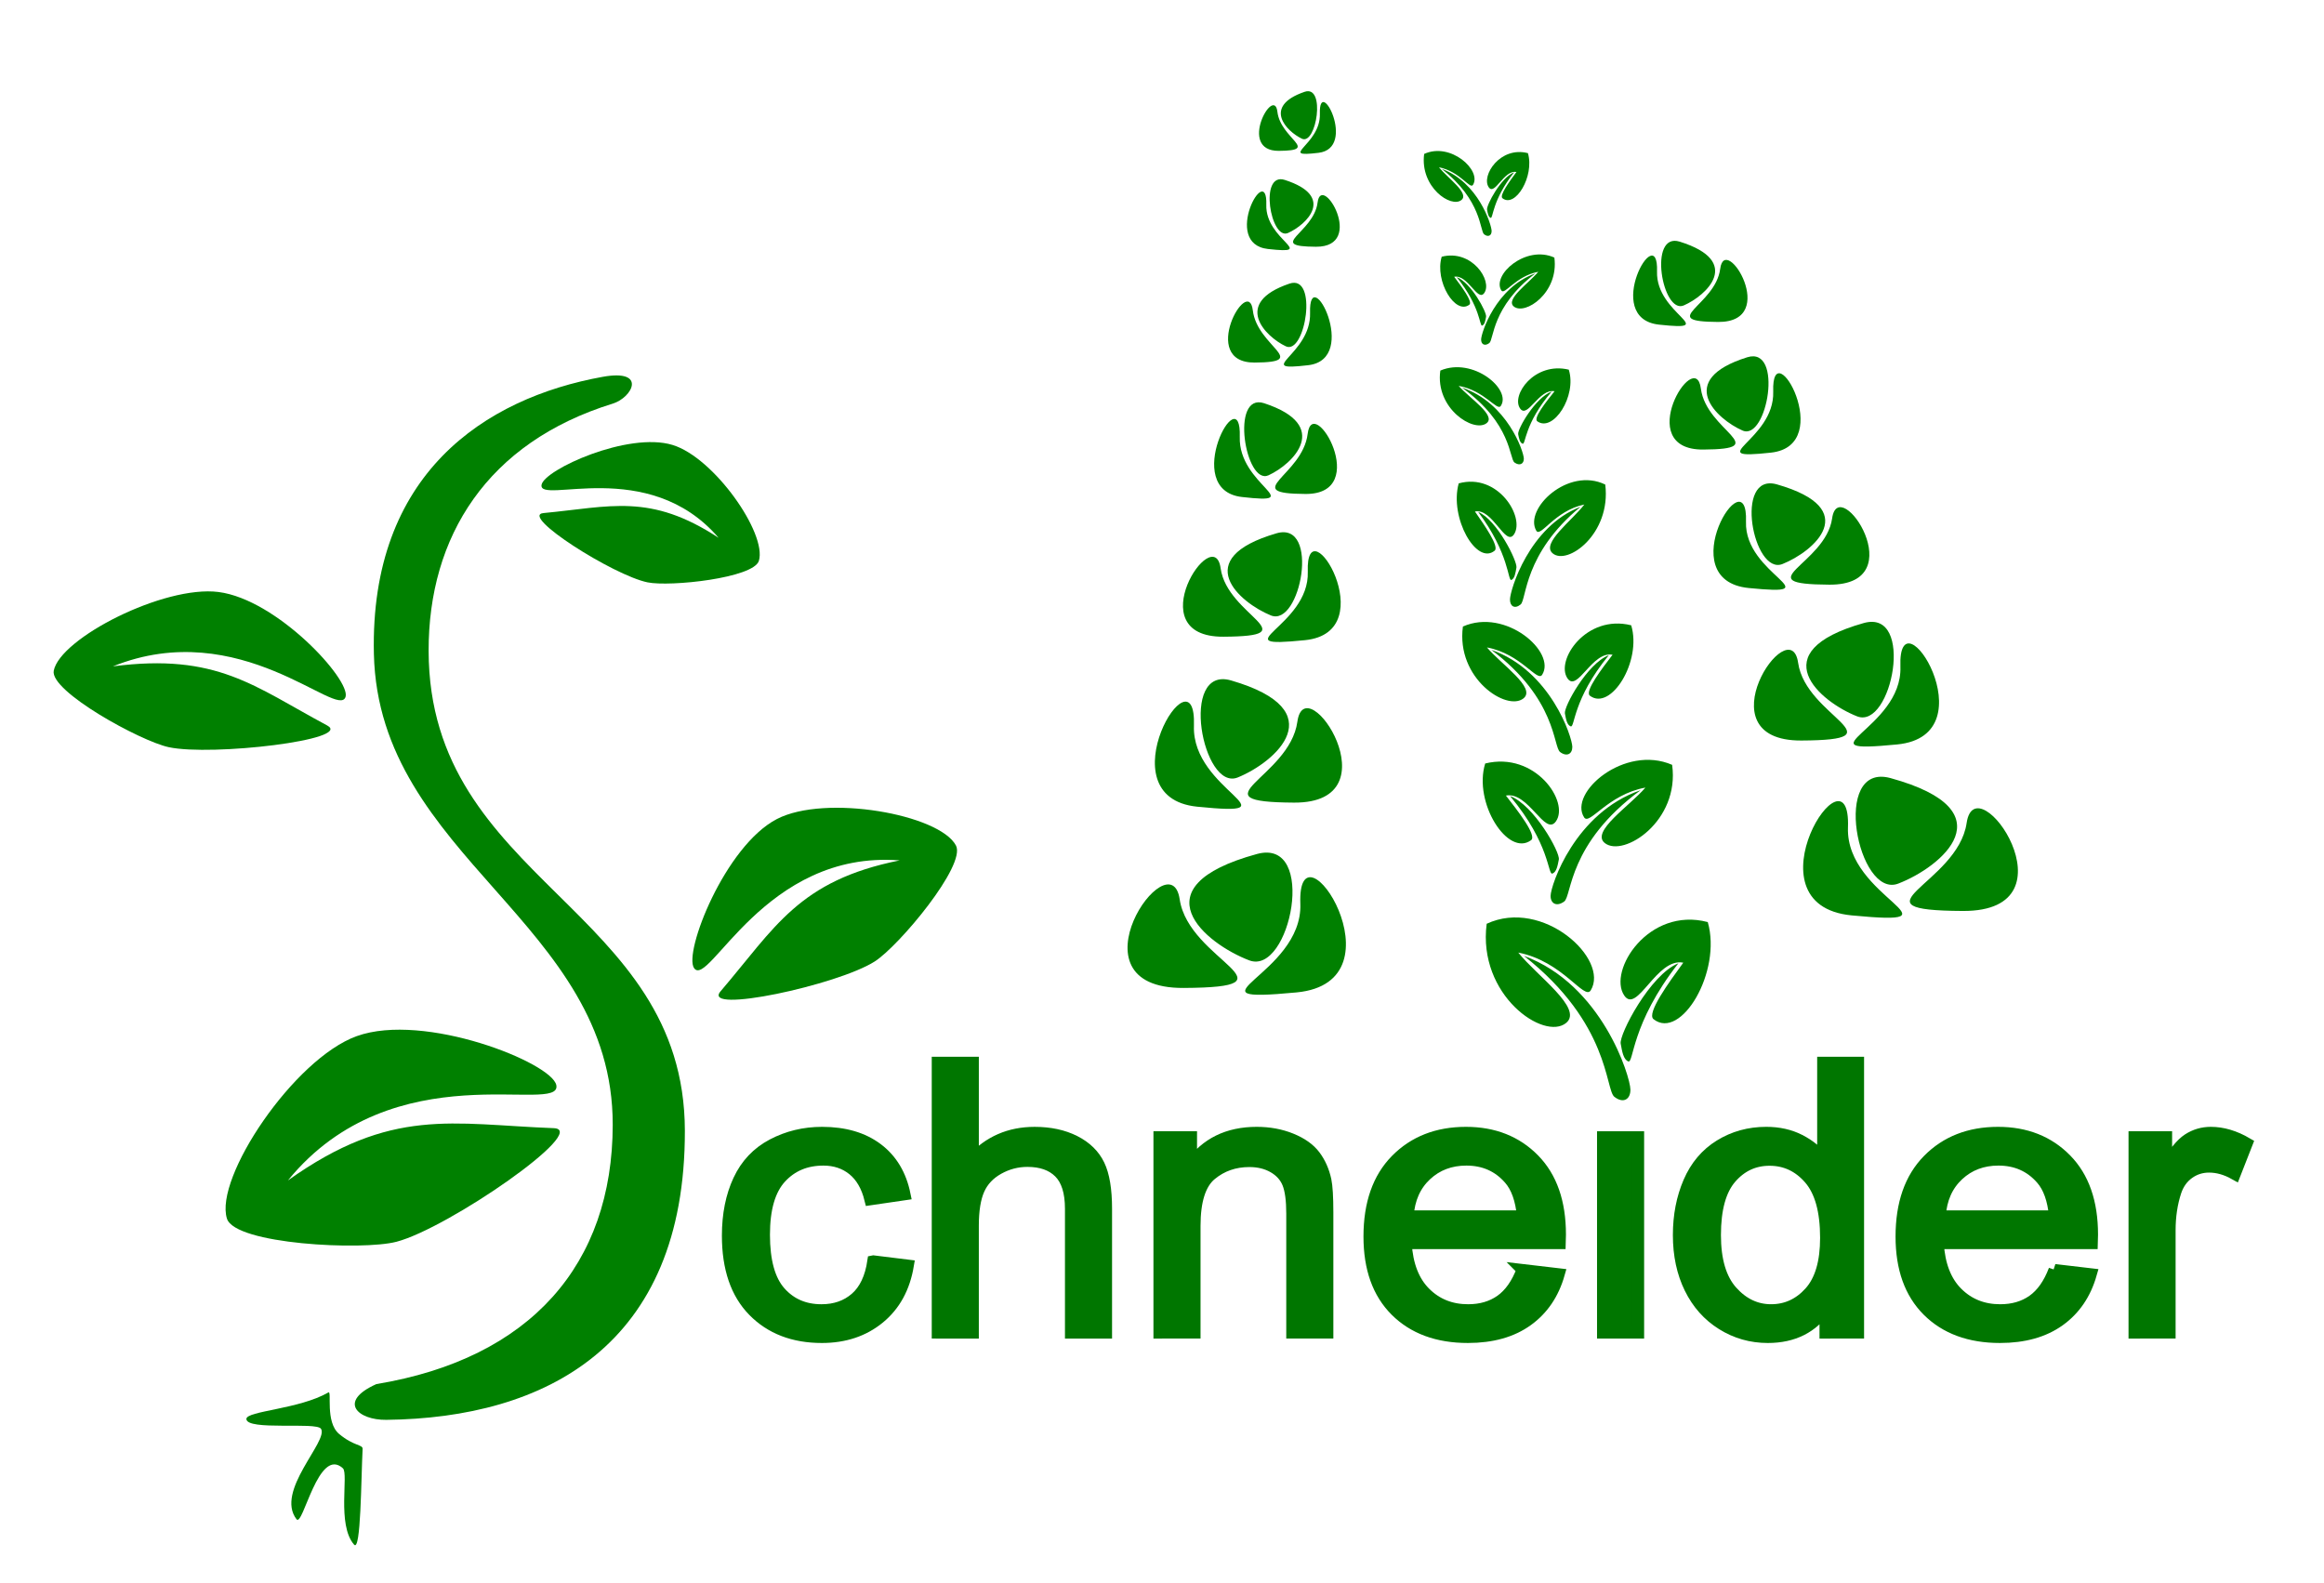
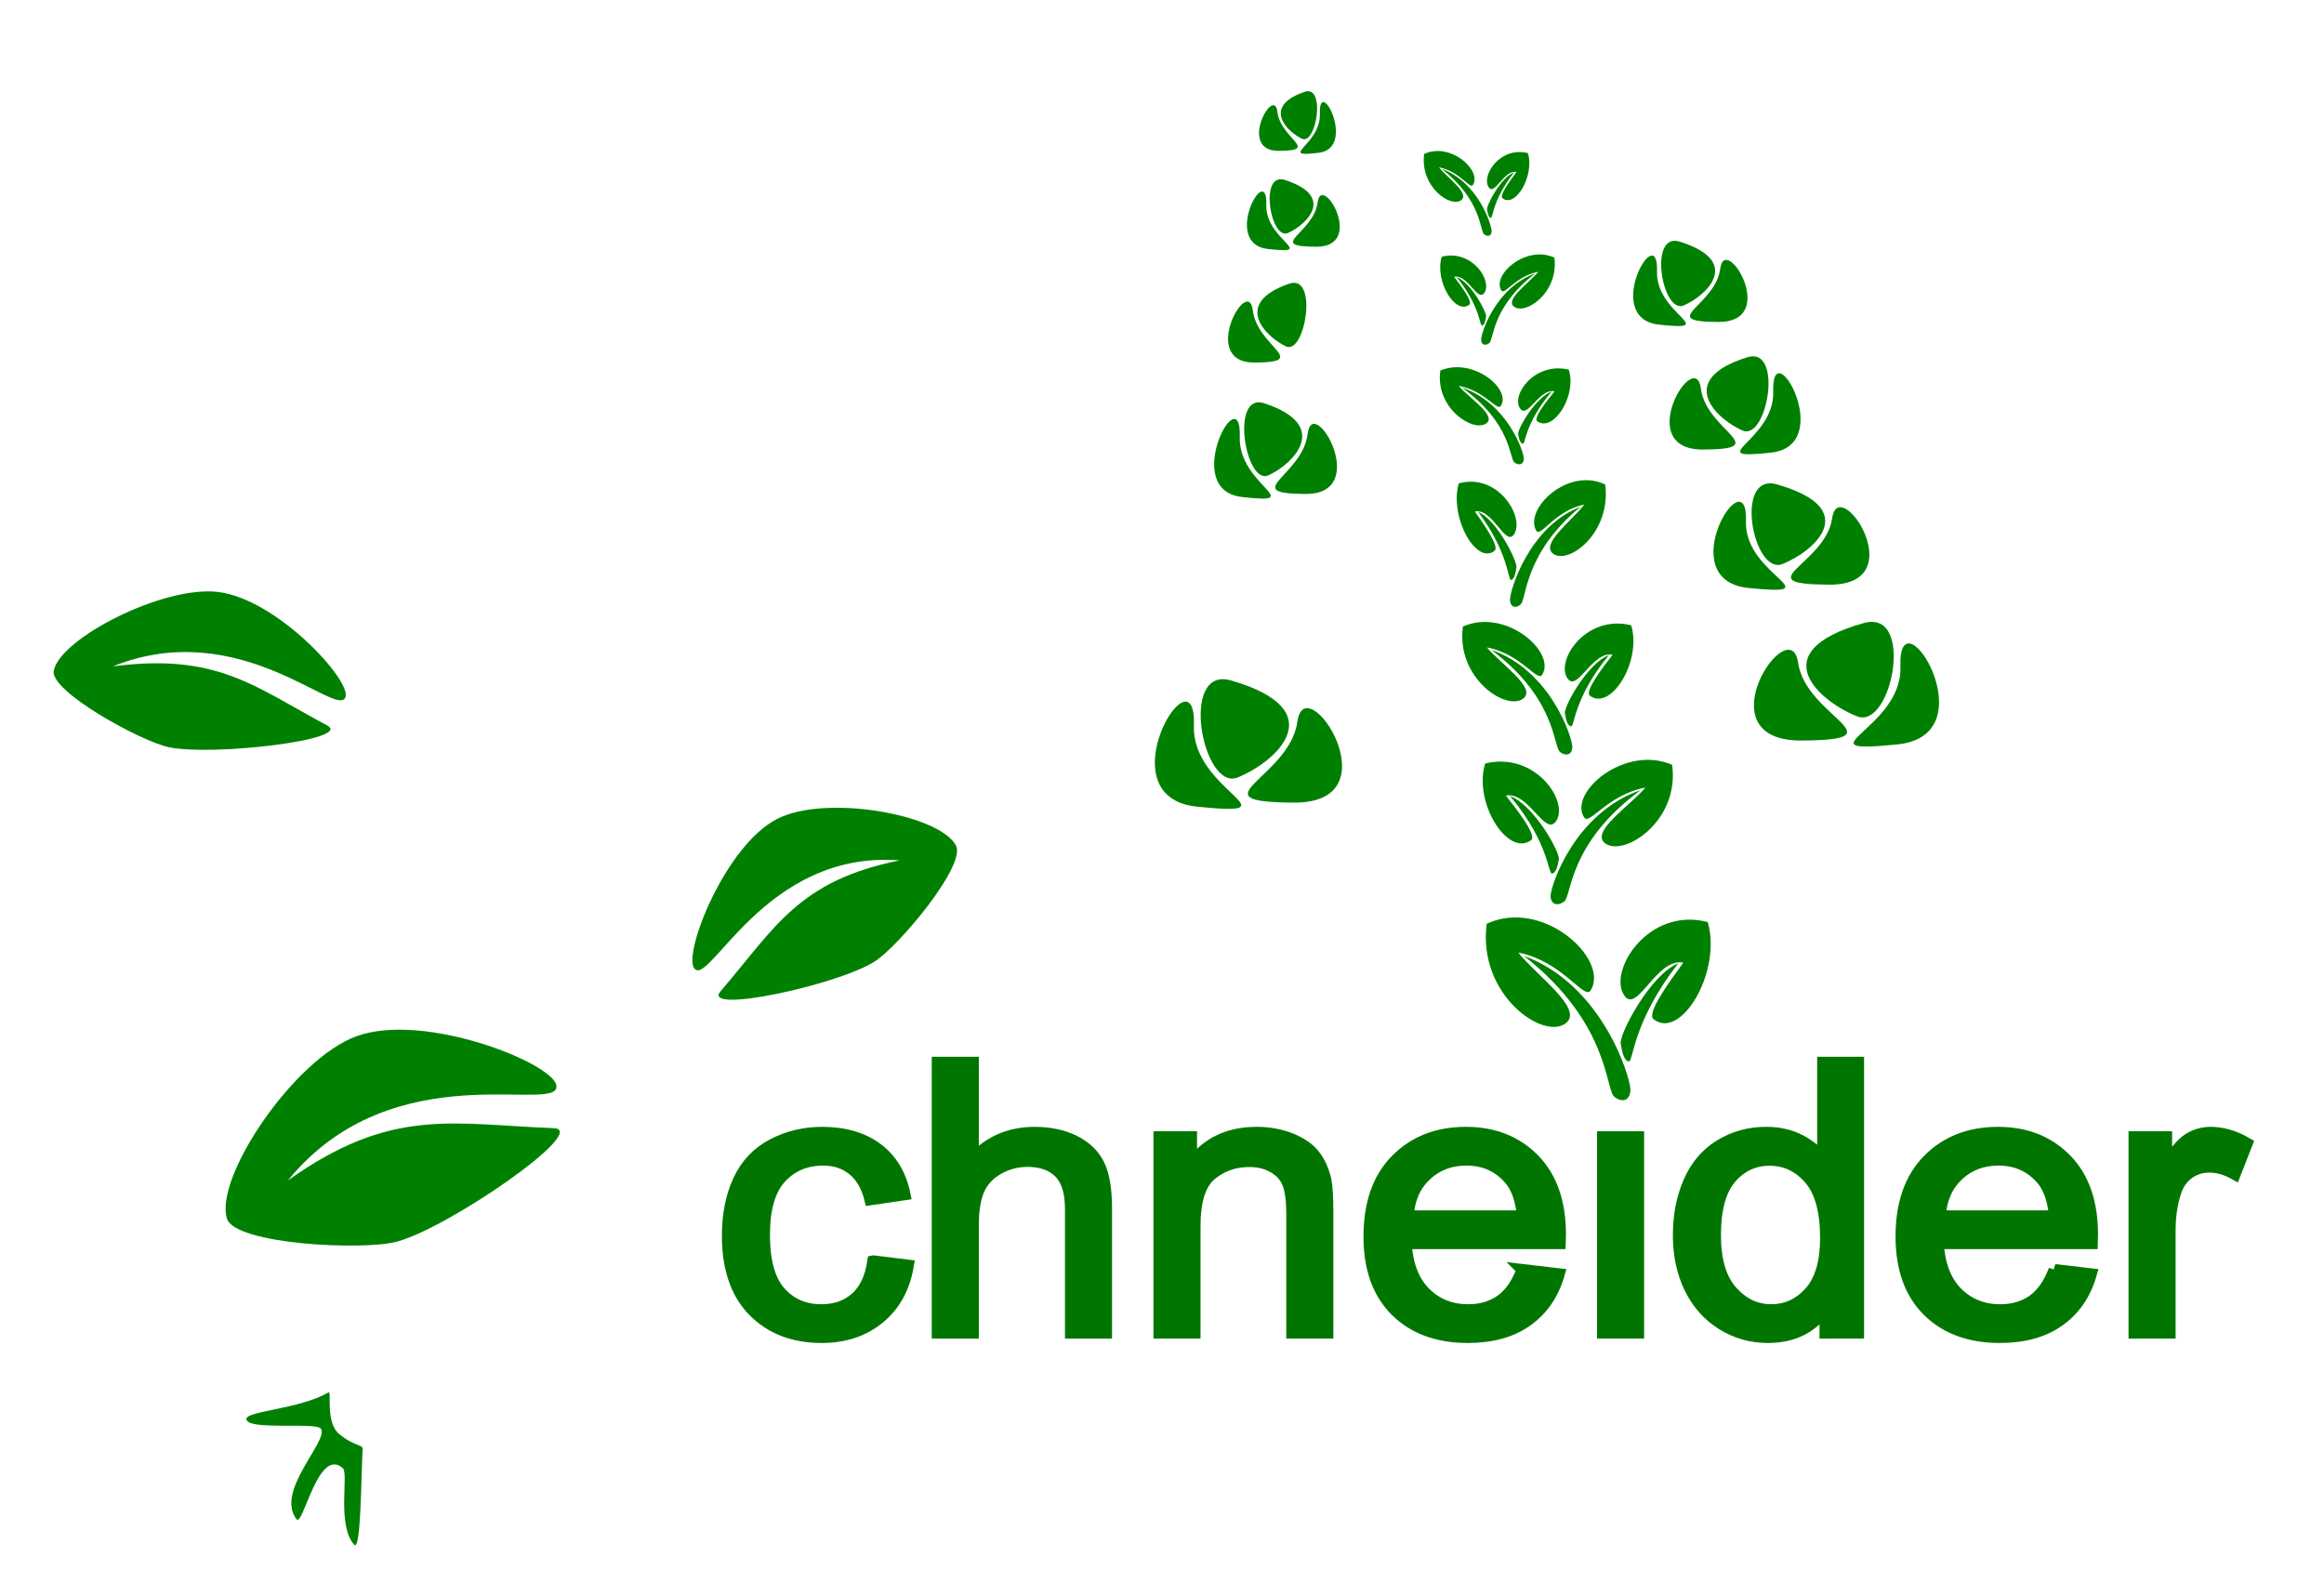
<svg xmlns="http://www.w3.org/2000/svg" xmlns:ns1="http://www.inkscape.org/namespaces/inkscape" xmlns:ns2="http://sodipodi.sourceforge.net/DTD/sodipodi-0.dtd" width="650.173" height="442.869" id="svg3932" version="1.1" ns1:version="0.48.5 r10040" ns2:docname="Neues Dokument 6">
  <defs id="defs3934" />
  <ns2:namedview id="base" pagecolor="#ffffff" bordercolor="#666666" borderopacity="1.0" ns1:pageopacity="0.0" ns1:pageshadow="2" ns1:zoom="0.35" ns1:cx="288.30061" ns1:cy="276.43445" ns1:document-units="px" ns1:current-layer="layer1" showgrid="false" ns1:window-width="479" ns1:window-height="424" ns1:window-x="1638" ns1:window-y="198" ns1:window-maximized="0" fit-margin-top="-40" fit-margin-left="15" fit-margin-right="-40" fit-margin-bottom="-10" />
  <g ns1:label="Ebene 1" ns1:groupmode="layer" id="layer1" transform="translate(-61.699,-251.642)">
    <g transform="matrix(1.741,0,0,1.651,-329.904,-327.267)" style="font-size:64px;font-style:normal;font-weight:normal;line-height:125%;letter-spacing:0px;word-spacing:0px;fill:#007600;fill-opacity:1;stroke:#007600;stroke-width:1.942;stroke-miterlimit:4;stroke-opacity:1;font-family:Sans" id="flowRoot3809">
      <path d="m 365.281,564.352 5.531,0.719 c -0.604,3.813 -2.151,6.797 -4.641,8.953 -2.49,2.156 -5.547,3.234 -9.172,3.234 -4.542,0 -8.193,-1.484 -10.953,-4.453 -2.76,-2.969 -4.141,-7.224 -4.141,-12.766 0,-3.583 0.594,-6.719 1.781,-9.406 1.187,-2.687 2.995,-4.703 5.422,-6.047 2.427,-1.344 5.068,-2.016 7.922,-2.016 3.604,4e-5 6.552,0.911 8.844,2.734 2.292,1.823 3.76,4.411 4.406,7.766 l -5.469,0.844 c -0.521,-2.229 -1.443,-3.906 -2.766,-5.031 -1.323,-1.125 -2.922,-1.687 -4.797,-1.688 -2.833,3e-5 -5.135,1.016 -6.906,3.047 -1.771,2.031 -2.656,5.245 -2.656,9.641 -10e-6,4.458 0.854,7.698 2.562,9.719 1.708,2.021 3.937,3.031 6.688,3.031 2.208,10e-6 4.052,-0.677 5.531,-2.031 1.479,-1.354 2.417,-3.437 2.812,-6.25 z" style="fill:#007600;stroke:#007600" id="path3789" ns1:connector-curvature="0" />
      <path d="m 375.625,576.508 0,-45.812 5.625,0 0,16.438 c 2.625,-3.042 5.937,-4.562 9.938,-4.562 2.458,4e-5 4.594,0.484 6.406,1.453 1.812,0.969 3.109,2.307 3.891,4.016 0.781,1.708 1.172,4.188 1.172,7.438 l 0,21.031 -5.625,0 0,-21.031 c -3e-5,-2.812 -0.609,-4.859 -1.828,-6.141 -1.219,-1.281 -2.943,-1.922 -5.172,-1.922 -1.667,3e-5 -3.234,0.432 -4.703,1.297 -1.469,0.865 -2.516,2.036 -3.141,3.516 -0.625,1.479 -0.938,3.521 -0.938,6.125 l 0,18.156 z" style="fill:#007600;stroke:#007600" id="path3791" ns1:connector-curvature="0" />
      <path d="m 411.25,576.508 0,-33.188 5.062,0 0,4.719 c 2.437,-3.646 5.958,-5.469 10.562,-5.469 2,4e-5 3.839,0.359 5.516,1.078 1.677,0.719 2.932,1.661 3.766,2.828 0.833,1.167 1.417,2.552 1.75,4.156 0.208,1.042 0.312,2.865 0.312,5.469 l 0,20.406 -5.625,0 0,-20.188 c -3e-5,-2.292 -0.219,-4.005 -0.656,-5.141 -0.438,-1.135 -1.214,-2.042 -2.328,-2.719 -1.115,-0.677 -2.422,-1.016 -3.922,-1.016 -2.396,3e-5 -4.464,0.76 -6.203,2.281 -1.74,1.521 -2.609,4.406 -2.609,8.656 l 0,18.125 z" style="fill:#007600;stroke:#007600" id="path3793" ns1:connector-curvature="0" />
      <path d="m 469.594,565.82 5.812,0.719 c -0.917,3.396 -2.615,6.031 -5.094,7.906 -2.479,1.875 -5.646,2.812 -9.5,2.812 -4.854,0 -8.703,-1.495 -11.547,-4.484 C 446.422,569.784 445,565.591 445,560.195 c 0,-5.583 1.438,-9.917 4.312,-13 2.875,-3.083 6.604,-4.625 11.188,-4.625 4.437,4e-5 8.062,1.51 10.875,4.531 2.812,3.021 4.219,7.271 4.219,12.75 -3e-5,0.333 -0.01,0.833 -0.031,1.5 l -24.75,0 c 0.208,3.646 1.24,6.438 3.094,8.375 1.854,1.938 4.167,2.906 6.938,2.906 2.062,10e-6 3.823,-0.542 5.281,-1.625 1.458,-1.083 2.615,-2.812 3.469,-5.188 z m -18.469,-9.094 18.531,0 c -0.25,-2.792 -0.958,-4.885 -2.125,-6.281 -1.792,-2.167 -4.115,-3.25 -6.969,-3.25 -2.583,3e-5 -4.755,0.865 -6.516,2.594 -1.76,1.729 -2.734,4.042 -2.922,6.938 z" style="fill:#007600;stroke:#007600" id="path3795" ns1:connector-curvature="0" />
      <path style="fill:#007600;stroke:#007600" d="m 482.531,576.508 0,-33.188 5.625,0 0,33.188 z" id="path3797" ns1:connector-curvature="0" ns2:nodetypes="ccccc" />
      <path d="m 518.281,576.508 0,-4.188 c -2.104,3.292 -5.198,4.938 -9.281,4.938 -2.646,0 -5.078,-0.729 -7.297,-2.188 -2.219,-1.458 -3.938,-3.495 -5.156,-6.109 -1.219,-2.615 -1.828,-5.62 -1.828,-9.016 0,-3.312 0.552,-6.318 1.656,-9.016 1.104,-2.698 2.76,-4.766 4.969,-6.203 2.208,-1.437 4.677,-2.156 7.406,-2.156 2,4e-5 3.781,0.422 5.344,1.266 1.562,0.844 2.833,1.943 3.812,3.297 l 0,-16.438 5.594,0 0,45.812 z M 500.5,559.945 c -10e-6,4.25 0.896,7.427 2.688,9.531 1.792,2.104 3.906,3.156 6.344,3.156 2.458,10e-6 4.547,-1.005 6.266,-3.016 1.719,-2.01 2.578,-5.078 2.578,-9.203 -3e-5,-4.542 -0.875,-7.875 -2.625,-10 -1.75,-2.125 -3.906,-3.187 -6.469,-3.188 -2.5,3e-5 -4.589,1.021 -6.266,3.062 -1.677,2.042 -2.516,5.26 -2.516,9.656 z" style="fill:#007600;stroke:#007600" id="path3799" ns1:connector-curvature="0" />
      <path d="m 555.094,565.82 5.812,0.719 c -0.917,3.396 -2.615,6.031 -5.094,7.906 -2.479,1.875 -5.646,2.812 -9.5,2.812 -4.854,0 -8.703,-1.495 -11.547,-4.484 C 531.922,569.784 530.5,565.591 530.5,560.195 c 0,-5.583 1.438,-9.917 4.312,-13 2.875,-3.083 6.604,-4.625 11.188,-4.625 4.437,4e-5 8.062,1.51 10.875,4.531 2.812,3.021 4.219,7.271 4.219,12.75 -3e-5,0.333 -0.01,0.833 -0.031,1.5 l -24.75,0 c 0.208,3.646 1.24,6.438 3.094,8.375 1.854,1.938 4.167,2.906 6.938,2.906 2.062,10e-6 3.823,-0.542 5.281,-1.625 1.458,-1.083 2.615,-2.812 3.469,-5.188 z m -18.469,-9.094 18.531,0 c -0.25,-2.792 -0.958,-4.885 -2.125,-6.281 -1.792,-2.167 -4.115,-3.25 -6.969,-3.25 -2.583,3e-5 -4.755,0.865 -6.516,2.594 -1.76,1.729 -2.734,4.042 -2.922,6.938 z" style="fill:#007600;stroke:#007600" id="path3801" ns1:connector-curvature="0" />
      <path d="m 567.938,576.508 0,-33.188 5.062,0 0,5.031 c 1.292,-2.354 2.484,-3.906 3.578,-4.656 1.094,-0.75 2.297,-1.125 3.609,-1.125 1.896,4e-5 3.823,0.604 5.781,1.812 l -1.938,5.219 c -1.375,-0.812 -2.75,-1.219 -4.125,-1.219 -1.229,3e-5 -2.333,0.37 -3.312,1.109 -0.979,0.74 -1.677,1.766 -2.094,3.078 -0.625,2 -0.938,4.188 -0.938,6.562 l 0,17.375 z" style="fill:#007600;stroke:#007600" id="path3803" ns1:connector-curvature="0" />
    </g>
    <path style="fill:#008000;fill-opacity:1;stroke:none" d="m 158.369,446.628 c 1.518,-4.741 -19.111,-27.265 -35.543,-29.354 -15.29,-1.944 -44.369,12.958 -46.093,22.042 -1.089,5.737 24.217,19.672 32.178,21.376 12.077,2.584 51.739,-2.106 44.325,-6.075 -20.408,-10.927 -30.84,-20.342 -59.945,-16.539 35.615,-14.363 63.005,15.025 65.078,8.55 z" id="path3422" ns1:connector-curvature="0" />
-     <path style="fill:#008000;fill-opacity:1;stroke:none" d="m 213.211,387.268 c 0.767,-4.196 24.175,-14.935 36.653,-11.133 11.611,3.538 26.456,24.761 24.145,32.411 -1.459,4.831 -24.845,7.33 -31.16,6.027 -9.579,-1.976 -35.91,-18.739 -29.102,-19.382 18.739,-1.772 29.808,-5.663 48.99,6.919 -19.695,-22.963 -50.573,-9.11 -49.525,-14.841 z" id="path3420" ns1:connector-curvature="0" />
    <path style="fill:#008000;fill-opacity:1;stroke:none" d="m 217.338,555.257 c -1.215,-6.281 -36.914,-20.533 -55.831,-13.723 -17.604,6.336 -39.916,39.695 -36.315,51.068 2.274,7.183 37.844,8.974 47.424,6.467 14.534,-3.803 54.354,-31.39 44.001,-31.785 -28.498,-1.088 -45.365,-6.032 -74.37,14.626 29.663,-36.401 76.751,-18.074 75.091,-26.652 z" id="path3418" ns1:connector-curvature="0" />
    <path style="fill:#008000;fill-opacity:1;stroke:none" d="m 255.874,522.496 c -2.986,-4.352 8.645,-34.175 23.187,-41.71 13.532,-7.011 45.46,-1.314 50.083,7.415 2.92,5.513 -15.908,28.083 -22.723,32.441 -10.339,6.611 -48.681,14.839 -43.127,8.342 15.287,-17.883 21.826,-30.944 50.083,-36.612 -37.809,-2.998 -53.425,36.068 -57.503,30.124 z" id="path3416" ns1:connector-curvature="0" />
    <path style="fill:#008000;fill-opacity:1;stroke:none" d="m 153.58,641.219 c -8.173,4.732 -22.987,5.178 -22.95,7.427 0.055,3.367 19.576,0.746 20.868,2.741 2.205,3.405 -12.923,17.43 -6.843,25.311 1.798,2.331 6.106,-20.513 12.973,-14.251 1.664,1.517 -1.738,15.795 3.132,21.361 1.919,2.193 1.953,-18.351 2.385,-26.762 0.067,-1.311 -2.389,-0.714 -6.575,-4.21 -3.972,-3.317 -1.955,-12.216 -2.989,-11.618 z" id="path3414" ns1:connector-curvature="0" />
-     <path style="fill:#008000;fill-opacity:1;stroke:none" d="m 166.998,638.886 c 43.181,-7.135 66.071,-33.553 66.121,-72.539 0.073,-56.692 -65.501,-74.681 -66.817,-131.737 -1.16,-50.306 30.963,-71.574 64.033,-77.541 12.442,-2.245 8.332,5.789 2.784,7.504 -35.141,10.864 -51.575,37.239 -51.505,69.203 0.142,64.569 71.589,71.74 71.689,134.238 0.097,60.261 -39.11,80.386 -83.522,80.876 -7.891,0.103 -13.767,-5.078 -2.784,-10.005 z" id="path3032" ns1:connector-curvature="0" />
    <rect style="fill:#ffffff;fill-opacity:0;fill-rule:nonzero;stroke:none" id="rect5146" width="668.571" height="152.857" x="83.301" y="551.654" />
-     <path id="path3263" style="fill:#008000;fill-opacity:1;stroke:none" d="m 590.628,469.348 c 33.295,9.168 14.087,24.925 2.126,29.515 -11.278,4.328 -18.929,-34.141 -2.126,-29.515 z m -11.933,13.814 c 0.922,-25.094 -29.385,21.698 1.063,24.596 32.704,3.113 -1.792,-4.782 -1.063,-24.596 z m 33.197,-1.243 c 2.509,-17.16 31.641,24.762 -1.063,24.596 -32.704,-0.167 -1.446,-7.436 1.063,-24.596 z" ns1:connector-curvature="0" />
    <path id="path3257" style="fill:#008000;fill-opacity:1;stroke:none" d="m 583.08,425.968 c -28.7,8.105 -12.143,22.037 -1.833,26.095 9.721,3.827 16.317,-30.186 1.833,-26.095 z m 10.286,12.214 c -0.795,-22.187 25.329,19.184 -0.916,21.746 -28.19,2.752 1.544,-4.228 0.916,-21.746 z m -28.615,-1.099 c -2.163,-15.172 -27.274,21.894 0.916,21.746 28.19,-0.147 1.246,-6.574 -0.916,-21.746 z" ns1:connector-curvature="0" />
    <path id="path3251" style="fill:#008000;fill-opacity:1;stroke:none" d="m 558.829,387.167 c 24.172,6.92 10.227,18.815 1.544,22.28 -8.188,3.267 -13.743,-25.772 -1.544,-22.28 z m -8.663,10.428 c 0.67,-18.943 -21.333,16.379 0.772,18.566 23.743,2.35 -1.301,-3.609 -0.772,-18.566 z m 24.101,-0.938 c 1.821,-12.954 22.971,18.692 -0.772,18.566 -23.743,-0.126 -1.05,-5.613 0.772,-18.566 z" ns1:connector-curvature="0" />
    <path id="path3245" style="fill:#008000;fill-opacity:1;stroke:none" d="m 550.507,351.6 c -20.306,6.369 -8.591,17.315 -1.297,20.504 6.878,3.007 11.545,-23.718 1.297,-20.504 z m 7.277,9.597 c -0.563,-17.433 17.921,15.073 -0.648,17.086 -19.945,2.162 1.093,-3.322 0.648,-17.086 z m -20.246,-0.864 c -1.53,-11.921 -19.297,17.202 0.648,17.086 19.945,-0.116 0.882,-5.165 -0.648,-17.086 z" ns1:connector-curvature="0" />
    <path id="path4013-5-4-0-8-8" style="fill:#008000;fill-opacity:1;stroke:none" d="m 531.631,319.254 c 17.728,5.541 7.501,15.066 1.132,17.84 -6.005,2.616 -10.079,-20.637 -1.132,-17.84 z m -6.354,8.35 c 0.491,-15.168 -15.646,13.115 0.566,14.867 17.414,1.882 -0.954,-2.89 -0.566,-14.867 z m 17.676,-0.751 c 1.336,-10.372 16.847,14.967 -0.566,14.867 -17.414,-0.101 -0.77,-4.494 0.566,-14.867 z" ns1:connector-curvature="0" />
    <path id="path3374" style="fill:#008000;fill-opacity:1;stroke:none" d="m 430.314,308.305 c 1.084,-8.633 13.674,12.458 -0.459,12.374 -14.134,-0.084 -0.625,-3.741 0.459,-12.374 z m -14.347,0.625 c 0.399,-12.625 -12.699,10.916 0.459,12.374 14.134,1.566 -0.774,-2.406 -0.459,-12.374 z m 5.157,-6.95 c 14.389,4.612 6.088,12.54 0.919,14.849 -4.874,2.177 -8.181,-17.177 -0.919,-14.849 z" ns1:connector-curvature="0" />
-     <path id="path3368" style="fill:#008000;fill-opacity:1;stroke:none" d="m 412.19,338.464 c -1.211,-10.198 -15.27,14.716 0.513,14.617 15.783,-0.099 0.698,-4.419 -0.513,-14.617 z m 16.021,0.739 c -0.445,-14.913 14.181,12.894 -0.513,14.617 -15.783,1.85 0.865,-2.842 0.513,-14.617 z m -5.759,-8.209 c -16.069,5.448 -6.799,14.812 -1.026,17.54 5.443,2.572 9.136,-20.289 1.026,-17.54 z" ns1:connector-curvature="0" />
+     <path id="path3368" style="fill:#008000;fill-opacity:1;stroke:none" d="m 412.19,338.464 c -1.211,-10.198 -15.27,14.716 0.513,14.617 15.783,-0.099 0.698,-4.419 -0.513,-14.617 z m 16.021,0.739 z m -5.759,-8.209 c -16.069,5.448 -6.799,14.812 -1.026,17.54 5.443,2.572 9.136,-20.289 1.026,-17.54 z" ns1:connector-curvature="0" />
    <path id="path3362" style="fill:#008000;fill-opacity:1;stroke:none" d="m 427.535,373.046 c 1.435,-11.72 18.1,16.913 -0.608,16.799 -18.708,-0.114 -0.827,-5.078 0.608,-16.799 z m -18.99,0.849 c 0.528,-17.14 -16.809,14.819 0.608,16.799 18.708,2.126 -1.025,-3.266 -0.608,-16.799 z m 6.826,-9.435 c 19.046,6.261 8.058,17.024 1.216,20.159 -6.451,2.956 -10.828,-23.319 -1.216,-20.159 z" ns1:connector-curvature="0" />
-     <path id="path3356" style="fill:#008000;fill-opacity:1;stroke:none" d="m 403.19,410.639 c -1.843,-13.357 -23.239,19.274 0.781,19.144 24.02,-0.13 1.062,-5.788 -0.781,-19.144 z m 24.382,0.968 c -0.677,-19.533 21.582,16.889 -0.781,19.144 -24.02,2.423 1.316,-3.722 0.781,-19.144 z m -8.764,-10.752 c -24.454,7.136 -10.346,19.4 -1.562,22.973 8.283,3.369 13.903,-26.574 1.562,-22.973 z" ns1:connector-curvature="0" />
    <path id="path3350" style="fill:#008000;fill-opacity:1;stroke:none" d="m 424.654,453.582 c 2.187,-15.781 27.578,22.772 -0.927,22.619 -28.504,-0.153 -1.26,-6.838 0.927,-22.619 z m -28.934,1.143 c 0.804,-23.077 -25.611,19.953 0.927,22.618 28.504,2.863 -1.561,-4.397 -0.927,-22.618 z m 10.4,-12.704 c 29.02,8.431 12.278,22.921 1.853,27.142 -9.829,3.98 -16.498,-31.397 -1.853,-27.142 z" ns1:connector-curvature="0" />
-     <path id="path3344" style="fill:#008000;fill-opacity:1;stroke:none" d="m 391.733,503.252 c -2.551,-17.303 -32.173,24.969 1.081,24.801 33.254,-0.168 1.47,-7.498 -1.081,-24.801 z m 33.755,1.253 c -0.938,-25.304 29.879,21.879 -1.081,24.801 -33.254,3.139 1.822,-4.821 1.081,-24.801 z m -12.133,-13.929 c -33.855,9.244 -14.324,25.133 -2.162,29.761 11.467,4.364 19.248,-34.426 2.162,-29.761 z" ns1:connector-curvature="0" />
    <path id="path4565-2" style="fill:#008000;fill-opacity:1;stroke:none" d="m 419.07,282.918 c -0.898,-7.626 -11.326,11.004 0.381,10.93 11.707,-0.074 0.517,-3.304 -0.381,-10.93 z m 11.883,0.552 c -0.33,-11.152 10.519,9.643 -0.381,10.93 -11.707,1.383 0.641,-2.125 0.381,-10.93 z m -4.271,-6.139 c -11.918,4.074 -5.043,11.077 -0.761,13.117 4.037,1.923 6.776,-15.173 0.761,-13.117 z" ns1:connector-curvature="0" />
    <path id="path3323" style="fill:#008000;fill-opacity:1;stroke:none" d="m 473.797,303.358 c -0.842,1.373 -3.638,-3.756 -9.52,-4.901 2.438,3.02 8.563,7.254 6.297,9.131 -2.884,2.389 -11.661,-3.588 -10.447,-12.875 7.392,-3.4 16.15,4.599 13.669,8.645 z m 8.24,3.751 c -0.962,-0.753 2.088,-4.869 3.91,-7.341 -3.518,-0.699 -6.072,6.771 -7.765,4.25 -2.155,-3.209 3.202,-11.554 10.981,-9.525 1.878,6.447 -3.531,15.43 -7.125,12.616 z m -3.317,5.488 c -0.641,-0.26 -0.806,-1.278 -0.995,-2.311 -0.217,-1.182 3.853,-8.96 7.579,-10.441 -6.246,7.891 -5.855,13.048 -6.584,12.752 z m 0.282,3.665 c -0.016,-1.722 -3.751,-13.662 -13.981,-17.379 11.294,8.781 10.667,17.38 11.872,18.313 1.165,0.902 2.121,0.348 2.109,-0.934 z" ns1:connector-curvature="0" />
    <path id="path3315" style="fill:#008000;fill-opacity:1;stroke:none" d="m 506.741,528.713 c -1.793,2.956 -7.751,-8.088 -20.281,-10.553 5.195,6.504 18.243,15.62 13.416,19.662 -6.143,5.143 -24.843,-7.725 -22.256,-27.724 15.748,-7.321 34.406,9.904 29.121,18.615 z m 17.555,8.076 c -2.048,-1.621 4.448,-10.483 8.329,-15.807 -7.494,-1.505 -12.936,14.58 -16.544,9.151 -4.59,-6.909 6.823,-24.88 23.394,-20.509 4,13.883 -7.523,33.224 -15.179,27.166 z m -7.066,11.818 c -1.365,-0.56 -1.716,-2.751 -2.12,-4.976 -0.462,-2.545 8.209,-19.293 16.146,-22.483 -13.307,16.991 -12.474,28.095 -14.026,27.458 z m 0.602,7.892 c -0.034,-3.707 -7.992,-29.417 -29.785,-37.421 24.061,18.908 22.726,37.423 25.292,39.433 2.481,1.943 4.519,0.75 4.493,-2.012 z" ns1:connector-curvature="0" />
    <path id="path3307" style="fill:#008000;fill-opacity:1;stroke:none" d="m 504.882,480.336 c 1.516,2.335 6.553,-6.389 17.147,-8.336 -4.392,5.138 -15.424,12.338 -11.342,15.531 5.194,4.063 21.004,-6.102 18.817,-21.9 -13.314,-5.783 -29.089,7.823 -24.621,14.704 z m -14.843,6.38 c 1.732,-1.28 -3.761,-8.281 -7.042,-12.487 6.336,-1.189 10.937,11.518 13.987,7.229 3.881,-5.458 -5.768,-19.653 -19.779,-16.201 -3.382,10.966 6.361,26.245 12.834,21.459 z m 5.974,9.335 c 1.154,-0.442 1.451,-2.173 1.793,-3.93 0.391,-2.01 -6.94,-15.24 -13.651,-17.76 11.25,13.422 10.546,22.193 11.859,21.69 z m -0.509,6.234 c 0.029,-2.928 6.757,-23.237 25.182,-29.56 -20.342,14.936 -19.214,29.561 -21.384,31.149 -2.098,1.535 -3.82,0.592 -3.799,-1.589 z" ns1:connector-curvature="0" />
    <path id="path3299" style="fill:#008000;fill-opacity:1;stroke:none" d="m 493.135,440.436 c -1.365,2.144 -5.9,-5.866 -15.437,-7.654 3.954,4.717 13.886,11.329 10.212,14.26 -4.676,3.73 -18.91,-5.603 -16.941,-20.108 11.987,-5.31 26.189,7.183 22.166,13.501 z m 13.363,5.858 c -1.559,-1.176 3.386,-7.603 6.34,-11.465 -5.705,-1.091 -9.847,10.575 -12.593,6.637 -3.494,-5.011 5.193,-18.045 17.807,-14.875 3.045,10.069 -5.726,24.097 -11.554,19.703 z m -5.378,8.572 c -1.039,-0.406 -1.306,-1.995 -1.614,-3.609 -0.352,-1.846 6.248,-13.993 12.29,-16.306 -10.129,12.324 -9.495,20.377 -10.676,19.915 z m 0.458,5.724 c -0.026,-2.689 -6.083,-21.336 -22.672,-27.141 18.314,13.714 17.298,27.142 19.252,28.6 1.888,1.409 3.439,0.544 3.42,-1.459 z" ns1:connector-curvature="0" />
    <path id="path3291" style="fill:#008000;fill-opacity:1;stroke:none" d="m 491.491,400.112 c 1.189,2.048 5.138,-5.605 13.443,-7.313 -3.443,4.507 -12.092,10.824 -8.892,13.625 4.072,3.564 16.467,-5.353 14.752,-19.212 -10.438,-5.073 -22.805,6.863 -19.302,12.9 z m -11.636,5.597 c 1.358,-1.123 -2.948,-7.265 -5.521,-10.954 4.968,-1.043 8.575,10.104 10.966,6.341 3.043,-4.788 -4.522,-17.241 -15.506,-14.212 -2.652,9.62 4.987,23.023 10.061,18.825 z m 4.683,8.19 c 0.905,-0.388 1.138,-1.906 1.405,-3.448 0.306,-1.764 -5.441,-13.369 -10.702,-15.58 8.82,11.774 8.268,19.469 9.297,19.028 z m -0.399,5.469 c 0.023,-2.569 5.297,-20.385 19.743,-25.932 -15.948,13.103 -15.063,25.933 -16.764,27.326 -1.644,1.347 -2.995,0.52 -2.978,-1.394 z" ns1:connector-curvature="0" />
    <path id="path3283" style="fill:#008000;fill-opacity:1;stroke:none" d="m 481.572,365.211 c -1.042,1.571 -4.503,-4.298 -11.782,-5.607 3.018,3.456 10.598,8.3 7.794,10.448 -3.569,2.733 -14.433,-4.105 -12.93,-14.732 9.149,-3.89 19.988,5.263 16.918,9.891 z m 10.199,4.292 c -1.19,-0.861 2.584,-5.571 4.839,-8.4 -4.354,-0.8 -7.515,7.748 -9.611,4.863 -2.667,-3.671 3.964,-13.22 13.591,-10.898 2.324,7.377 -4.371,17.654 -8.819,14.435 z m -4.105,6.28 c -0.793,-0.297 -0.997,-1.462 -1.232,-2.644 -0.269,-1.352 4.769,-10.252 9.38,-11.947 -7.731,9.029 -7.247,14.929 -8.149,14.591 z m 0.35,4.194 c -0.02,-1.97 -4.643,-15.631 -17.304,-19.885 13.978,10.047 13.203,19.886 14.693,20.954 1.441,1.033 2.625,0.398 2.61,-1.069 z" ns1:connector-curvature="0" />
    <path id="path4526-2" style="fill:#008000;fill-opacity:1;stroke:none" d="m 481.716,332.9 c 0.914,1.46 3.949,-3.996 10.334,-5.213 -2.647,3.213 -9.295,7.717 -6.836,9.714 3.13,2.541 12.658,-3.816 11.34,-13.697 -8.024,-3.617 -17.531,4.893 -14.838,9.197 z m -8.945,3.99 c 1.044,-0.801 -2.266,-5.179 -4.244,-7.81 3.819,-0.743 6.591,7.203 8.429,4.521 2.339,-3.413 -3.476,-12.292 -11.92,-10.133 -2.038,6.859 3.833,16.414 7.734,13.421 z m 3.6,5.839 c 0.695,-0.277 0.874,-1.359 1.08,-2.458 0.235,-1.257 -4.183,-9.532 -8.227,-11.107 6.78,8.394 6.356,13.88 7.147,13.566 z m -0.307,3.899 c 0.018,-1.832 4.072,-14.533 15.176,-18.488 -12.26,9.341 -11.579,18.489 -12.887,19.482 -1.264,0.96 -2.302,0.37 -2.289,-0.994 z" ns1:connector-curvature="0" />
    <path style="fill:none;stroke:none" d="M 153.301,335.939 C 253.942,154.172 666.758,143.181 709.015,497.368" id="path3782" ns1:connector-curvature="0" ns2:nodetypes="cc" />
  </g>
</svg>